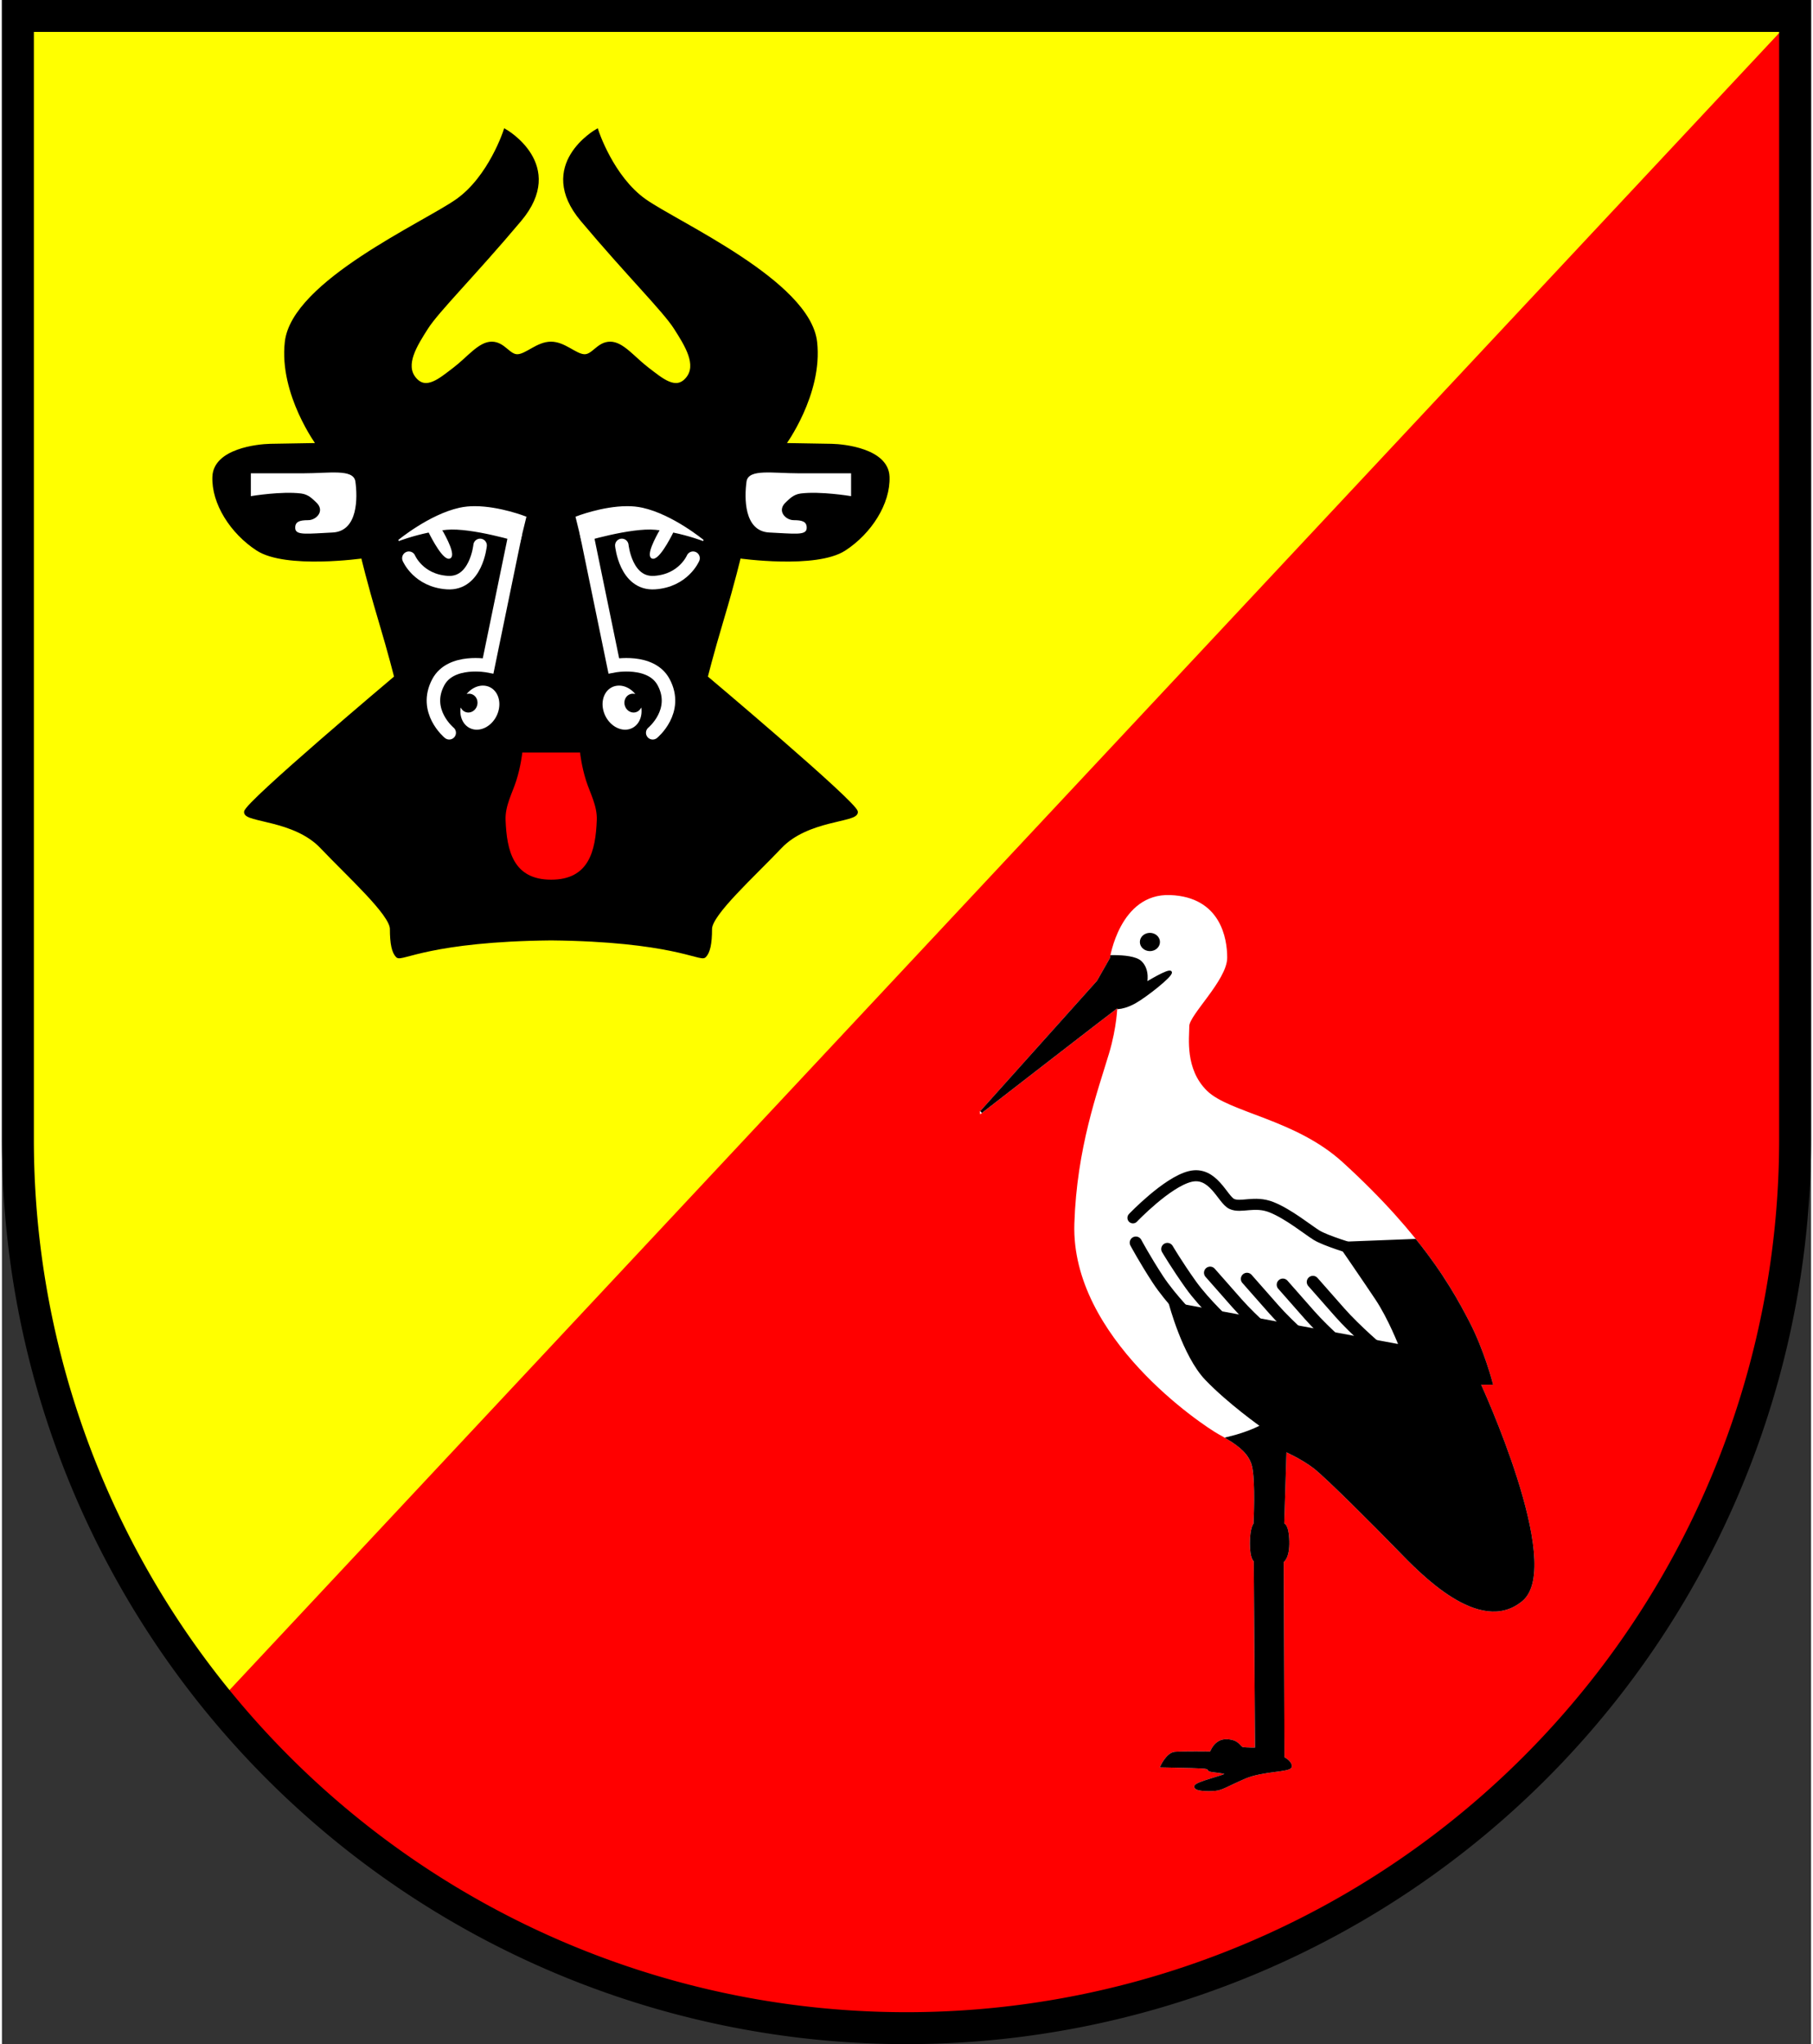
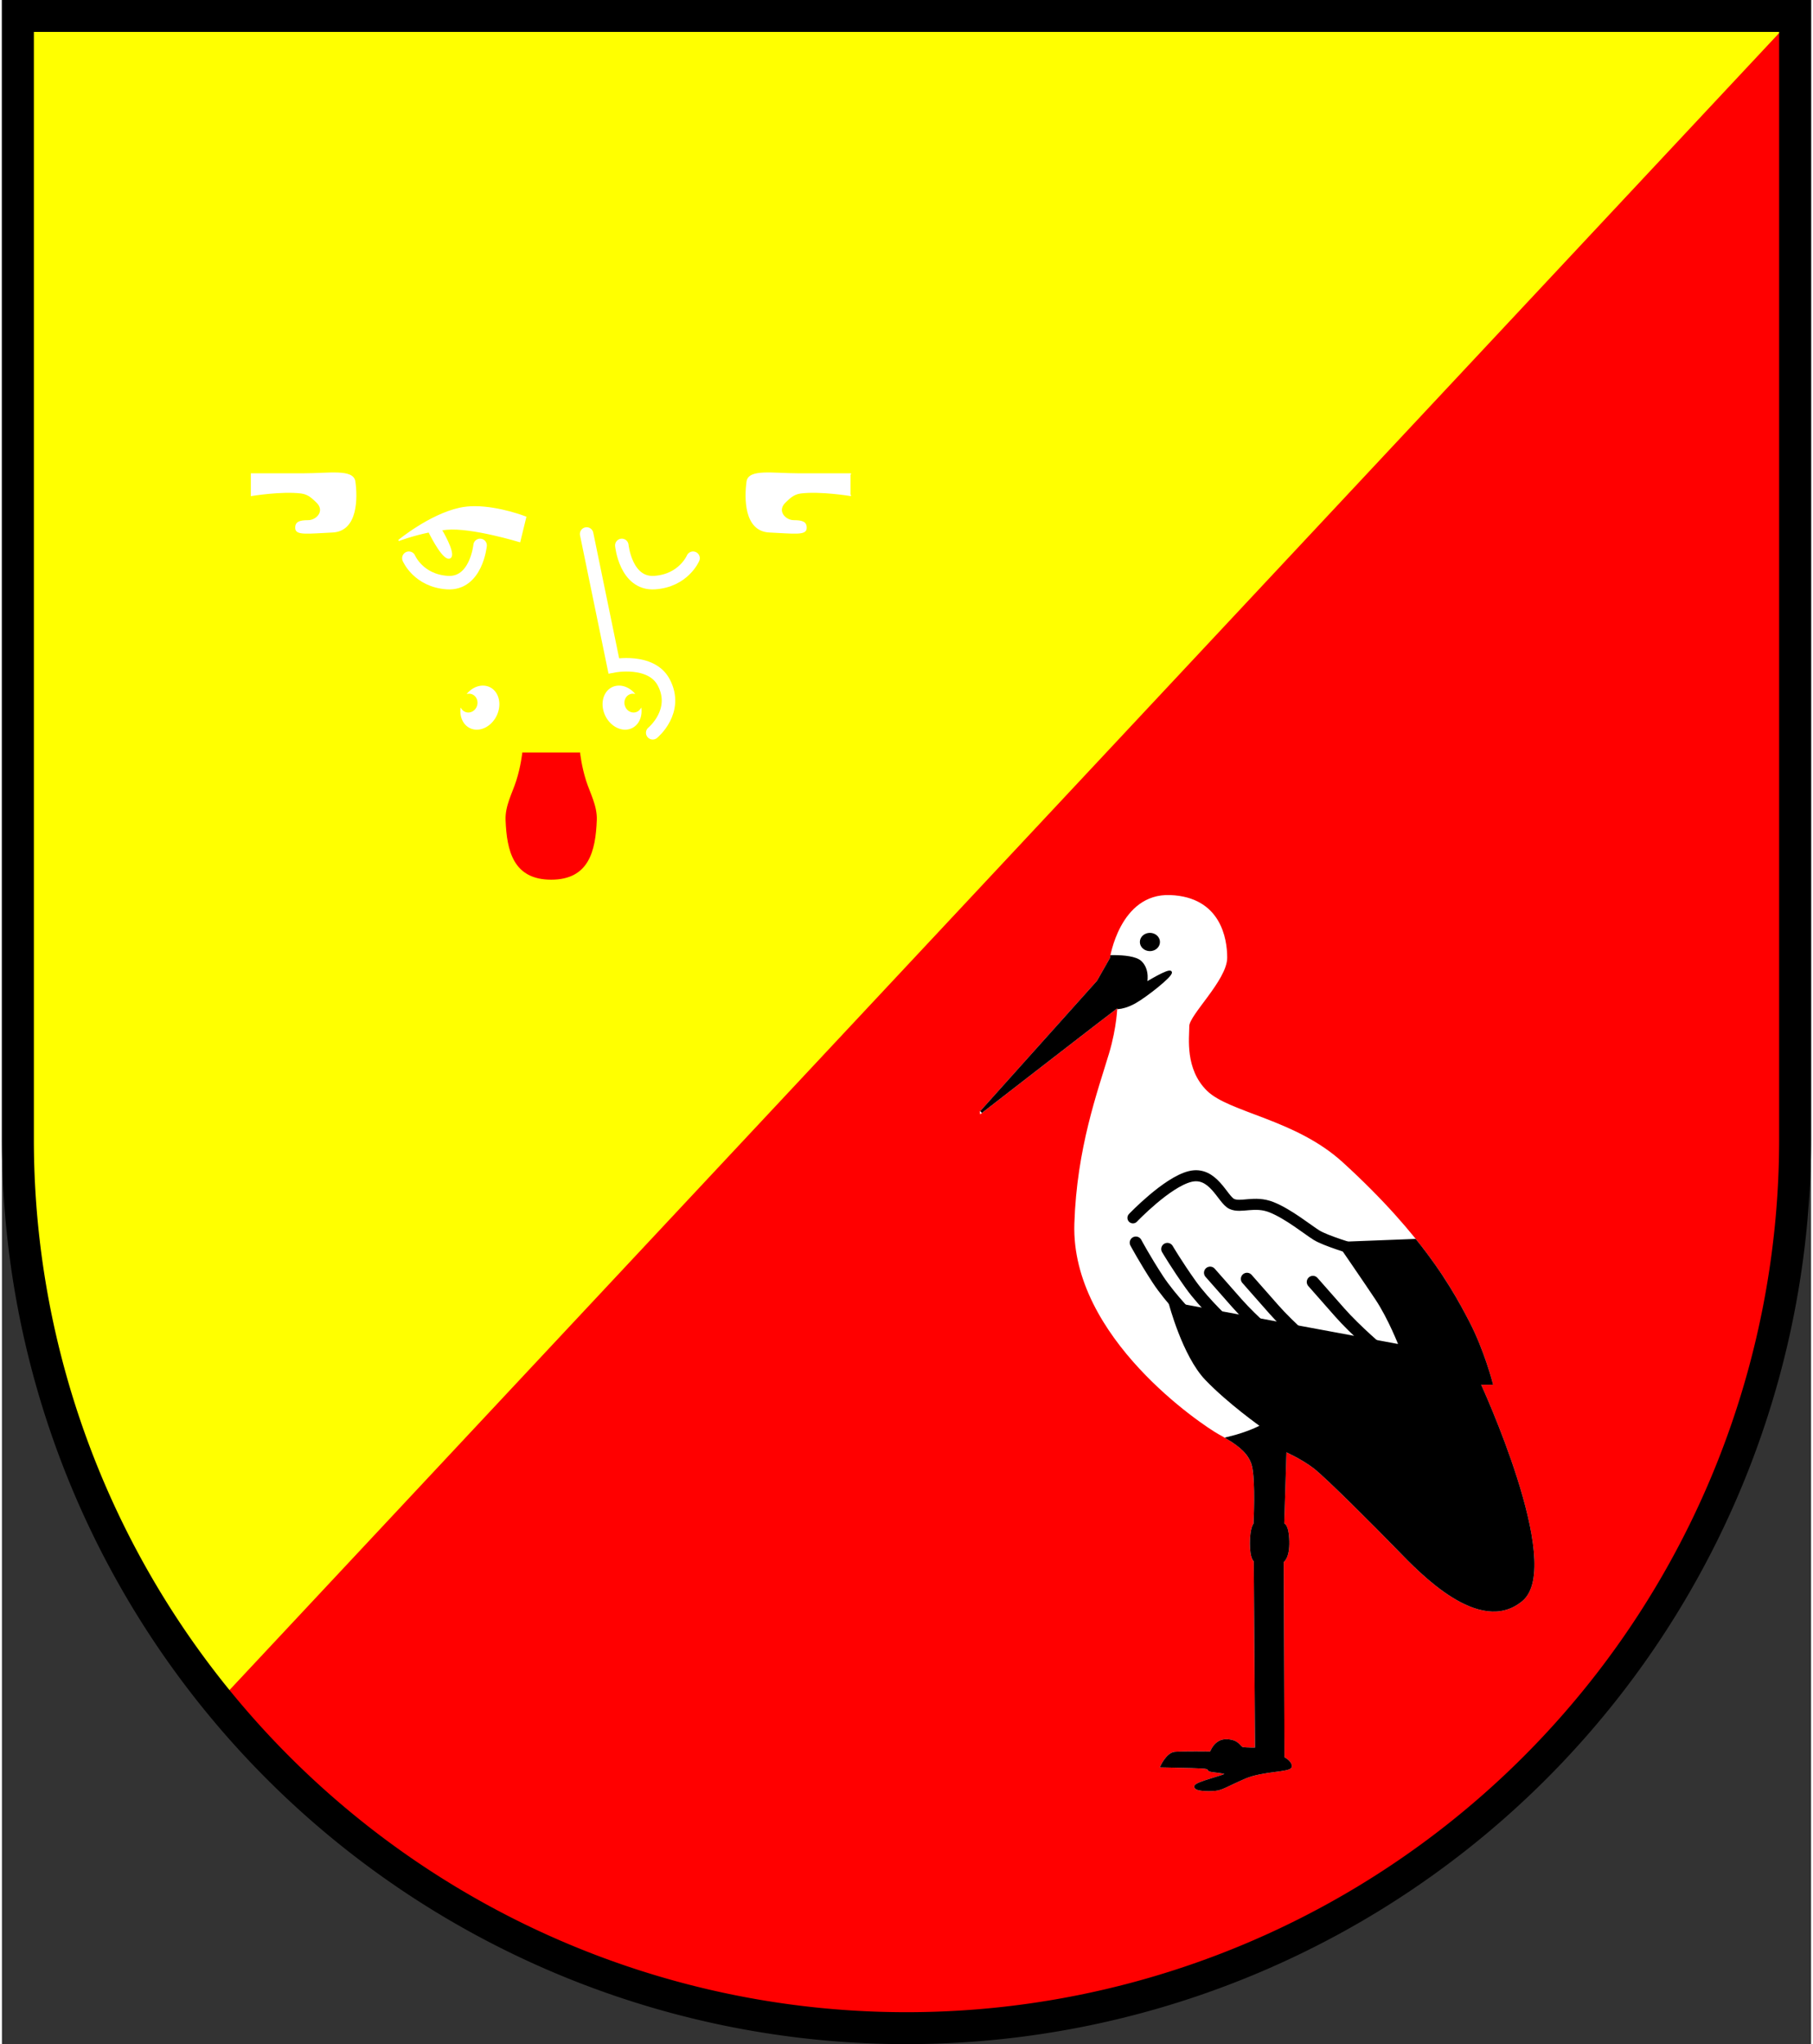
<svg xmlns="http://www.w3.org/2000/svg" xmlns:ns1="http://www.inkscape.org/namespaces/inkscape" xmlns:ns2="http://sodipodi.sourceforge.net/DTD/sodipodi-0.dtd" height="186" id="svg2292" ns1:version="1.2.2 (732a01da63, 2022-12-09)" ns2:docname="DEU Walksfelde COA.svg" version="1.1" viewBox="0 0 147.324 166.431" width="165">
  <rect x="0" y="0" width="147.324" height="166.431" fill="#333333" stroke="none" />
  <ns2:namedview bordercolor="#666666" borderopacity="1.0" id="namedview2294" ns1:current-layer="layer1" ns1:cx="278.34961" ns1:cy="315.27354" ns1:deskcolor="#d1d1d1" ns1:document-units="mm" ns1:pagecheckerboard="0" ns1:pageopacity="0.0" ns1:showpageshadow="2" ns1:zoom="0.88018804" pagecolor="#ffffff" showgrid="false" />
  <defs id="defs2289" />
  <g id="layer1" ns1:groupmode="layer" ns1:label="Ebene 1" transform="translate(-555.575,-52.7)">
    <g id="g2206" transform="translate(525.728,-16.789)">
      <path d="m 31.147,70.789 v 91.468 a 72.362,72.362 0 0 0 72.362,72.363 72.362,72.362 0 0 0 72.363,-72.361 72.362,72.362 0 0 0 0,-0.001 V 70.789 Z" id="path2050" style="fill:#ffff00;stroke:none;stroke-width:2.6;stroke-linecap:round;stroke-dasharray:none" />
      <path d="M 175.872,70.789 47.511,208.018 a 72.362,72.362 0 0 0 55.998,26.602 72.362,72.362 0 0 0 72.363,-72.361 72.362,72.362 0 0 0 0,-0.001 z" id="path2165" style="fill:#ff0000;stroke:none;stroke-width:2.6;stroke-linecap:round;stroke-dasharray:none" />
      <path d="m 31.147,70.789 v 91.468 a 72.362,72.362 0 0 0 72.362,72.363 72.362,72.362 0 0 0 72.363,-72.361 72.362,72.362 0 0 0 0,-0.001 V 70.789 Z" id="path2170" style="fill:none;stroke:#000000;stroke-width:2.6;stroke-linecap:round;stroke-dasharray:none" />
      <g id="g1319" transform="translate(-211.364,-6.41)">
        <path d="m 320.95,166.433 9.517,-10.618 1.062,-1.868 c 0,0 0.787,-5.231 4.818,-5.073 4.031,0.157 4.542,3.47 4.542,4.995 0,1.775 -3.087,4.621 -3.087,5.565 0,0.944 -0.374,3.539 1.475,5.349 1.848,1.809 7.214,2.322 11.051,5.82 6.716,6.123 9.043,10.571 10.267,12.907 1.224,2.336 1.919,5.033 1.919,5.033 h -1.001 c 0,0 6.841,14.794 3.448,17.631 -3.393,2.836 -8.231,-2.28 -10.067,-4.171 -1.835,-1.891 -5.784,-5.84 -6.785,-6.618 -1.001,-0.779 -2.392,-1.39 -2.392,-1.39 l -0.187,6.006 c 0,0 0.374,-0.02 0.413,1.376 0.039,1.396 -0.452,1.652 -0.452,1.652 l 0.059,16.006 c 0,0 0.612,0.293 0.598,0.682 -0.014,0.389 -2.252,0.264 -3.754,0.918 -1.502,0.653 -1.821,0.918 -2.378,0.973 -0.556,0.056 -1.682,0.042 -1.613,-0.264 0.07,-0.306 2.475,-0.82 2.517,-1.001 0.042,-0.181 -1.14,-0.222 -1.349,-0.306 -0.209,-0.083 0.097,-0.209 -0.681,-0.25 -0.779,-0.042 -3.24,-0.083 -3.24,-0.083 0,0 0.473,-1.015 1.071,-1.071 0.598,-0.056 2.948,-0.028 2.948,-0.028 0,0 0.32,-1.043 1.293,-1.001 0.973,0.042 1.001,0.584 1.279,0.64 0.278,0.056 1.112,0.042 1.112,0.042 l -0.104,-15.315 c 0,0 -0.313,-0.118 -0.313,-1.411 0,-1.293 0.292,-1.571 0.292,-1.571 0,0 0.181,-3.49 -0.125,-4.741 -0.306,-1.251 -1.529,-1.974 -2.781,-2.67 -1.251,-0.695 -11.976,-7.808 -11.68,-17.047 0.197,-6.141 1.884,-10.715 2.822,-13.842 0.651,-2.168 0.682,-3.9 0.682,-3.9 -0.184,0.113 -11.196,8.647 -11.196,8.647 z" id="path899" ns2:nodetypes="cccssssssccsssccsccssssssscscssccscssssc" style="fill:#ffffff;stroke:#ffffff;stroke-width:0.2;stroke-dasharray:none" />
        <path d="m 331.749,153.763 c -0.064,-2.1e-4 -0.125,8.2e-4 -0.186,0.002 -0.019,0.097 -0.034,0.182 -0.034,0.182 l -1.062,1.868 -9.517,10.618 c 0,0 11.011,-8.534 11.196,-8.647 0,0 -0.006,0.107 -0.009,0.173 0.226,-0.021 0.708,-0.108 1.344,-0.465 0.89,-0.501 2.99,-2.155 2.906,-2.433 -0.083,-0.278 -2.03,0.918 -2.03,0.918 0,0 0.278,-1.084 -0.417,-1.752 -0.391,-0.375 -1.391,-0.461 -2.191,-0.464 z" id="path1159" style="fill:#000000;stroke:#000000;stroke-width:0.2;stroke-dasharray:none" />
        <ellipse cx="334.695" cy="152.595" id="path1216" rx="0.718" ry="0.644" style="fill:#000000;stroke:#000000;stroke-width:0.2;stroke-dasharray:none" />
        <path d="m 356.291,176.871 -6.236,0.242 c 0,0 2.03,2.947 3.087,4.533 1.057,1.585 1.919,3.81 1.919,3.81 l -18.743,-3.476 c 0,0 1.111,4.275 2.96,6.202 1.848,1.927 4.523,3.815 4.523,3.815 0,0 -0.977,0.565 -2.757,0.994 0.971,0.584 1.814,1.247 2.06,2.254 0.306,1.251 0.126,4.741 0.126,4.741 0,0 -0.292,0.278 -0.292,1.571 0,1.293 0.313,1.412 0.313,1.412 l 0.104,15.315 c 0,0 -0.835,0.014 -1.113,-0.042 -0.278,-0.056 -0.306,-0.598 -1.279,-0.639 -0.973,-0.042 -1.293,1.001 -1.293,1.001 0,0 -2.35,-0.028 -2.948,0.028 -0.598,0.056 -1.07,1.07 -1.07,1.07 0,0 2.461,0.042 3.24,0.084 0.779,0.042 0.473,0.167 0.681,0.25 0.209,0.083 1.39,0.125 1.349,0.306 -0.042,0.181 -2.447,0.695 -2.517,1.001 -0.07,0.306 1.057,0.32 1.613,0.265 0.556,-0.056 0.876,-0.32 2.378,-0.974 1.502,-0.653 3.74,-0.528 3.754,-0.918 0.014,-0.389 -0.598,-0.682 -0.598,-0.682 l -0.059,-16.006 c 0,0 0.491,-0.255 0.452,-1.652 -0.039,-1.396 -0.413,-1.377 -0.413,-1.377 l 0.187,-6.006 c 0,0 1.39,0.612 2.392,1.391 1.001,0.779 4.95,4.727 6.785,6.618 1.835,1.891 6.674,7.008 10.067,4.171 3.393,-2.836 -3.448,-17.63 -3.448,-17.63 h 1.001 c 0,0 -0.695,-2.697 -1.919,-5.033 -0.755,-1.442 -1.935,-3.69 -4.303,-6.638 z" id="path1272" style="fill:#000000;stroke:#000000;stroke-width:0.2;stroke-dasharray:none" />
        <path d="m 333.314,175.055 c 0,0 2.753,-2.892 4.644,-3.365 1.891,-0.473 2.642,1.863 3.393,2.225 0.751,0.362 1.863,-0.278 3.254,0.278 1.39,0.556 2.948,1.835 3.671,2.28 0.723,0.445 2.948,1.112 2.948,1.112" id="path1277" style="fill:none;stroke:#000000;stroke-width:0.9;stroke-linecap:round;stroke-dasharray:none" />
        <path d="m 347.968,180.276 c 0,0 0.905,1.023 2.183,2.478 1.278,1.455 3.363,3.225 3.363,3.225" id="path1279" ns2:nodetypes="csc" style="fill:none;stroke:#000000;stroke-width:1;stroke-linecap:round;stroke-dasharray:none" />
-         <path d="m 345.521,180.499 c 0,0 0.905,1.023 2.183,2.478 1.278,1.455 3.363,3.225 3.363,3.225" id="path1281" ns2:nodetypes="csc" style="fill:none;stroke:#000000;stroke-width:1;stroke-linecap:round;stroke-dasharray:none" />
        <path d="m 342.601,180.026 c 0,0 0.905,1.023 2.183,2.478 1.278,1.455 3.363,3.225 3.363,3.225" id="path1283" ns2:nodetypes="csc" style="fill:none;stroke:#000000;stroke-width:1;stroke-linecap:round;stroke-dasharray:none" />
        <path d="m 339.598,179.526 c 0,0 0.905,1.023 2.183,2.478 1.278,1.455 3.363,3.225 3.363,3.225" id="path1285" ns2:nodetypes="csc" style="fill:none;stroke:#000000;stroke-width:1;stroke-linecap:round;stroke-dasharray:none" />
        <path d="m 336.117,177.593 c 0,0 0.783,1.33 1.908,2.907 1.125,1.576 3.035,3.325 3.035,3.325" id="path1287" ns2:nodetypes="csc" style="fill:none;stroke:#000000;stroke-width:1;stroke-linecap:round;stroke-dasharray:none" />
        <path d="m 333.55,177.076 c 0,0 0.728,1.361 1.787,2.983 1.059,1.621 2.896,3.447 2.896,3.447" id="path1289" ns2:nodetypes="csc" style="fill:none;stroke:#000000;stroke-width:1;stroke-linecap:round;stroke-dasharray:none" />
      </g>
      <g id="g1996" transform="translate(-211.539,-5.777)">
-         <path d="m 282.37,85.93 c 0,0 -1.225,3.781 -3.895,5.671 -2.67,1.891 -13.352,6.651 -13.904,11.512 -0.481,4.236 2.586,8.371 2.586,8.371 0,0 -2.897,0.048 -3.92,0.067 -1.023,0.02 -4.485,0.39 -4.564,2.533 -0.079,2.143 1.44,4.519 3.534,5.881 2.308,1.502 8.565,0.612 8.565,0.612 0,0 0.468,2.005 1.373,5.033 0.905,3.028 1.337,4.798 1.337,4.798 0,0 -12.191,10.264 -12.231,10.972 -0.039,0.708 3.973,0.512 6.175,2.832 2.202,2.32 5.702,5.466 5.702,6.685 0,1.219 0.157,1.888 0.472,2.202 0.315,0.315 2.737,-1.316 12.495,-1.416 9.758,0.1 12.18,1.731 12.495,1.416 0.315,-0.315 0.472,-0.983 0.472,-2.202 0,-1.219 3.5,-4.365 5.702,-6.685 2.202,-2.32 6.214,-2.124 6.175,-2.832 -0.039,-0.708 -12.231,-10.972 -12.231,-10.972 0,0 0.432,-1.77 1.337,-4.798 0.905,-3.028 1.373,-5.033 1.373,-5.033 0,0 6.257,0.89 8.565,-0.612 2.093,-1.362 3.612,-3.738 3.534,-5.881 -0.079,-2.143 -3.542,-2.513 -4.564,-2.533 -1.023,-0.02 -3.92,-0.067 -3.92,-0.067 0,0 3.067,-4.134 2.586,-8.371 -0.552,-4.861 -11.234,-9.621 -13.904,-11.512 -2.67,-1.891 -3.895,-5.671 -3.895,-5.671 0,0 -4.916,2.792 -1.18,7.236 3.736,4.444 6.686,7.354 7.59,8.77 0.904,1.416 1.927,3.028 0.983,4.169 -0.944,1.14 -2.124,0.079 -3.264,-0.787 -1.14,-0.865 -2.045,-2.085 -3.028,-2.085 -0.983,0 -1.376,1.062 -2.123,1.023 -0.747,-0.039 -1.63,-1.023 -2.703,-1.023 -1.073,0 -1.955,0.983 -2.703,1.023 -0.747,0.039 -1.14,-1.023 -2.123,-1.023 -0.983,0 -1.888,1.219 -3.028,2.085 -1.14,0.865 -2.321,1.927 -3.264,0.787 -0.944,-1.141 0.079,-2.753 0.983,-4.169 0.905,-1.416 3.854,-4.326 7.59,-8.77 3.736,-4.444 -1.18,-7.236 -1.18,-7.236 z" id="path1487" style="fill:#000000;stroke:#000000;stroke-width:0.3;stroke-linecap:round;stroke-dasharray:none" />
        <path d="m 261.704,113.853 c 0,0 1.815,2.5e-4 4.226,-9.6e-4 2.111,-10e-4 4.052,-0.371 4.19,0.63 0.179,1.305 0.216,3.992 -1.809,4.09 -2.025,0.098 -2.95,0.236 -2.989,-0.275 -0.039,-0.511 0.295,-0.629 1.003,-0.629 0.708,0 1.494,-0.826 0.649,-1.573 -0.242,-0.214 -0.58,-0.621 -1.22,-0.7 -1.598,-0.197 -4.05,0.208 -4.05,0.208 z" id="path1556" ns2:nodetypes="cssssssscc" style="fill:#ffffff;stroke:#ffffff;stroke-width:0.1;stroke-linecap:round;stroke-dasharray:none" />
-         <path d="m 310.486,113.853 c 0,0 -1.815,2.5e-4 -4.226,-9.6e-4 -2.111,-10e-4 -4.052,-0.371 -4.19,0.63 -0.179,1.305 -0.216,3.992 1.809,4.09 2.025,0.098 2.95,0.236 2.989,-0.275 0.039,-0.511 -0.295,-0.629 -1.003,-0.629 -0.708,0 -1.494,-0.826 -0.649,-1.573 0.242,-0.214 0.58,-0.621 1.22,-0.7 1.598,-0.197 4.05,0.208 4.05,0.208 z" id="path1666" ns1:transform-center-x="-20.14436" ns1:transform-center-y="2.8315753" ns2:nodetypes="cssssssscc" style="fill:#ffffff;stroke:#ffffff;stroke-width:0.1;stroke-linecap:round;stroke-dasharray:none" />
+         <path d="m 310.486,113.853 c 0,0 -1.815,2.5e-4 -4.226,-9.6e-4 -2.111,-10e-4 -4.052,-0.371 -4.19,0.63 -0.179,1.305 -0.216,3.992 1.809,4.09 2.025,0.098 2.95,0.236 2.989,-0.275 0.039,-0.511 -0.295,-0.629 -1.003,-0.629 -0.708,0 -1.494,-0.826 -0.649,-1.573 0.242,-0.214 0.58,-0.621 1.22,-0.7 1.598,-0.197 4.05,0.208 4.05,0.208 " id="path1666" ns1:transform-center-x="-20.14436" ns1:transform-center-y="2.8315753" ns2:nodetypes="cssssssscc" style="fill:#ffffff;stroke:#ffffff;stroke-width:0.1;stroke-linecap:round;stroke-dasharray:none" />
        <g id="g1902">
          <path d="m 279.912,116.528 c -0.42,-0.002 -0.849,0.035 -1.269,0.129 -2.447,0.543 -4.95,2.614 -4.95,2.614 0,0 1.07,-0.415 2.471,-0.701 0.274,0.552 1.217,2.355 1.701,2.119 0.437,-0.213 -0.32,-1.636 -0.696,-2.288 0.138,-0.018 0.278,-0.034 0.418,-0.048 2.03,-0.195 5.965,1.008 5.965,1.008 l 0.487,-1.995 c 0,0 -2.1,-0.828 -4.125,-0.838 z" id="path1722" ns2:nodetypes="ssccscsccs" style="fill:#ffffff;stroke:#ffffff;stroke-width:0.1;stroke-linecap:round;stroke-dasharray:none" />
-           <path d="m 283.189,118.743 -2.211,10.734 c 0,0 -3.033,-0.589 -4.06,1.335 -1.256,2.353 0.89,4.116 0.89,4.116" id="path1781" ns2:nodetypes="ccsc" style="fill:none;stroke:#ffffff;stroke-width:1.1;stroke-linecap:round;stroke-dasharray:none" />
          <path d="m 274.524,120.715 c 0,0 0.767,1.829 3.127,1.986 2.36,0.157 2.674,-3.028 2.674,-3.028" id="path1837" style="fill:none;stroke:#ffffff;stroke-width:1.1;stroke-linecap:round;stroke-dasharray:none" />
          <path d="m 301.897,116.088 a 1.507,1.771 0 0 0 -1.052,0.635 0.841,0.75 63.021 0 1 0.319,0.017 0.841,0.75 63.021 0 1 0.631,1.007 0.841,0.75 63.021 0 1 -0.887,0.584 0.841,0.75 63.021 0 1 -0.398,-0.251 1.507,1.771 0 0 0 1.494,1.546 1.507,1.771 0 0 0 1.508,-1.771 1.507,1.771 0 0 0 -1.507,-1.771 1.507,1.771 0 0 0 -0.107,0.005 z" id="path1893" style="fill:#ffffff;stroke:#ffffff;stroke-width:0.1;stroke-linecap:round;stroke-dasharray:none" transform="matrix(0.998,0.056,-0.179,0.984,0,0)" />
        </g>
        <g id="g1912" ns1:transform-center-x="-7.2303858" ns1:transform-center-y="-30.138771" transform="matrix(-1,0,0,1,572.19,0)">
-           <path d="m 279.912,116.528 c -0.42,-0.002 -0.849,0.035 -1.269,0.129 -2.447,0.543 -4.95,2.614 -4.95,2.614 0,0 1.07,-0.415 2.471,-0.701 0.274,0.552 1.217,2.355 1.701,2.119 0.437,-0.213 -0.32,-1.636 -0.696,-2.288 0.138,-0.018 0.278,-0.034 0.418,-0.048 2.03,-0.195 5.965,1.008 5.965,1.008 l 0.487,-1.995 c 0,0 -2.1,-0.828 -4.125,-0.838 z" id="path1904" ns2:nodetypes="ssccscsccs" style="fill:#ffffff;stroke:#ffffff;stroke-width:0.1;stroke-linecap:round;stroke-dasharray:none" />
          <path d="m 283.189,118.743 -2.211,10.734 c 0,0 -3.033,-0.589 -4.06,1.335 -1.256,2.353 0.89,4.116 0.89,4.116" id="path1906" ns2:nodetypes="ccsc" style="fill:none;stroke:#ffffff;stroke-width:1.1;stroke-linecap:round;stroke-dasharray:none" />
          <path d="m 274.524,120.715 c 0,0 0.767,1.829 3.127,1.986 2.36,0.157 2.674,-3.028 2.674,-3.028" id="path1908" style="fill:none;stroke:#ffffff;stroke-width:1.1;stroke-linecap:round;stroke-dasharray:none" />
          <path d="m 301.897,116.088 a 1.507,1.771 0 0 0 -1.052,0.635 0.841,0.75 63.021 0 1 0.319,0.017 0.841,0.75 63.021 0 1 0.631,1.007 0.841,0.75 63.021 0 1 -0.887,0.584 0.841,0.75 63.021 0 1 -0.398,-0.251 1.507,1.771 0 0 0 1.494,1.546 1.507,1.771 0 0 0 1.508,-1.771 1.507,1.771 0 0 0 -1.507,-1.771 1.507,1.771 0 0 0 -0.107,0.005 z" id="path1910" style="fill:#ffffff;stroke:#ffffff;stroke-width:0.1;stroke-linecap:round;stroke-dasharray:none" transform="matrix(0.998,0.056,-0.179,0.984,0,0)" />
        </g>
        <path d="m 283.805,136.584 c 0,0 -0.108,1.057 -0.484,2.248 -0.317,1.004 -0.917,2.047 -0.872,3.199 0.098,2.517 0.633,4.808 3.664,4.808 3.032,0 3.566,-2.291 3.664,-4.808 0.045,-1.151 -0.555,-2.195 -0.872,-3.199 -0.376,-1.191 -0.484,-2.248 -0.484,-2.248 h -2.308 z" id="path1974" style="fill:#ff0000;stroke:#ff0000;stroke-width:0.1;stroke-linecap:round;stroke-dasharray:none" />
      </g>
    </g>
  </g>
</svg>